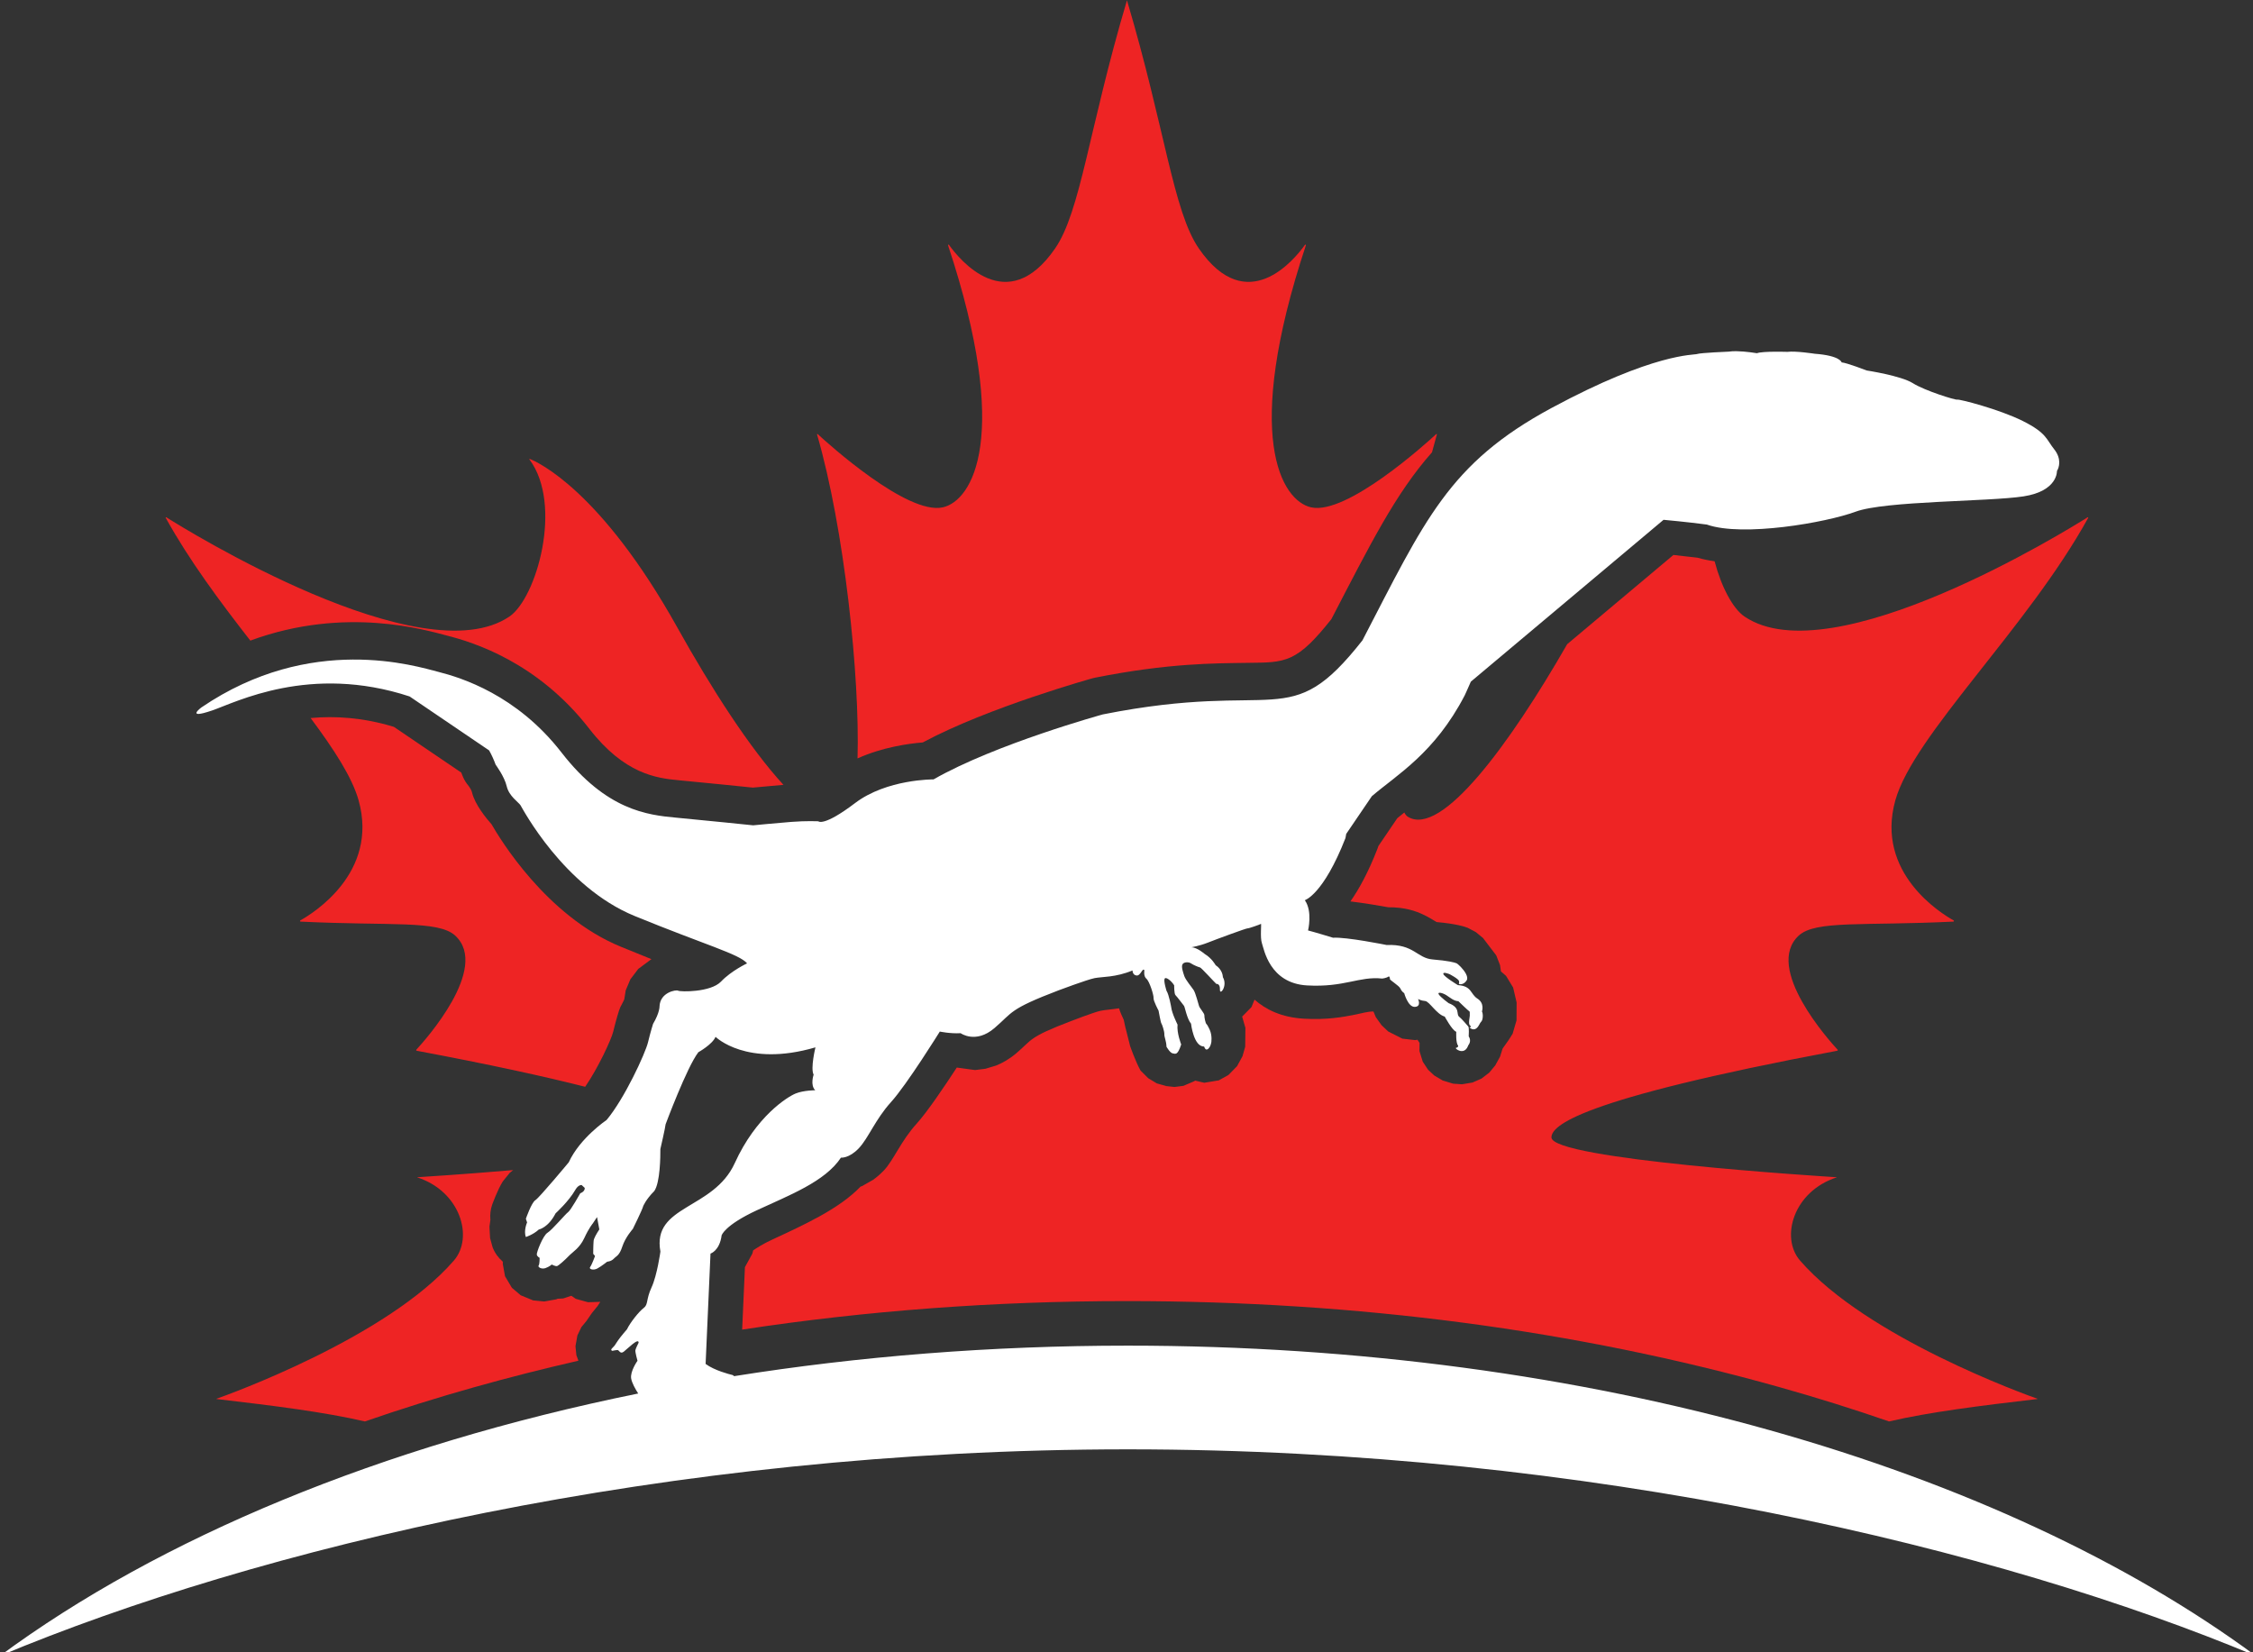
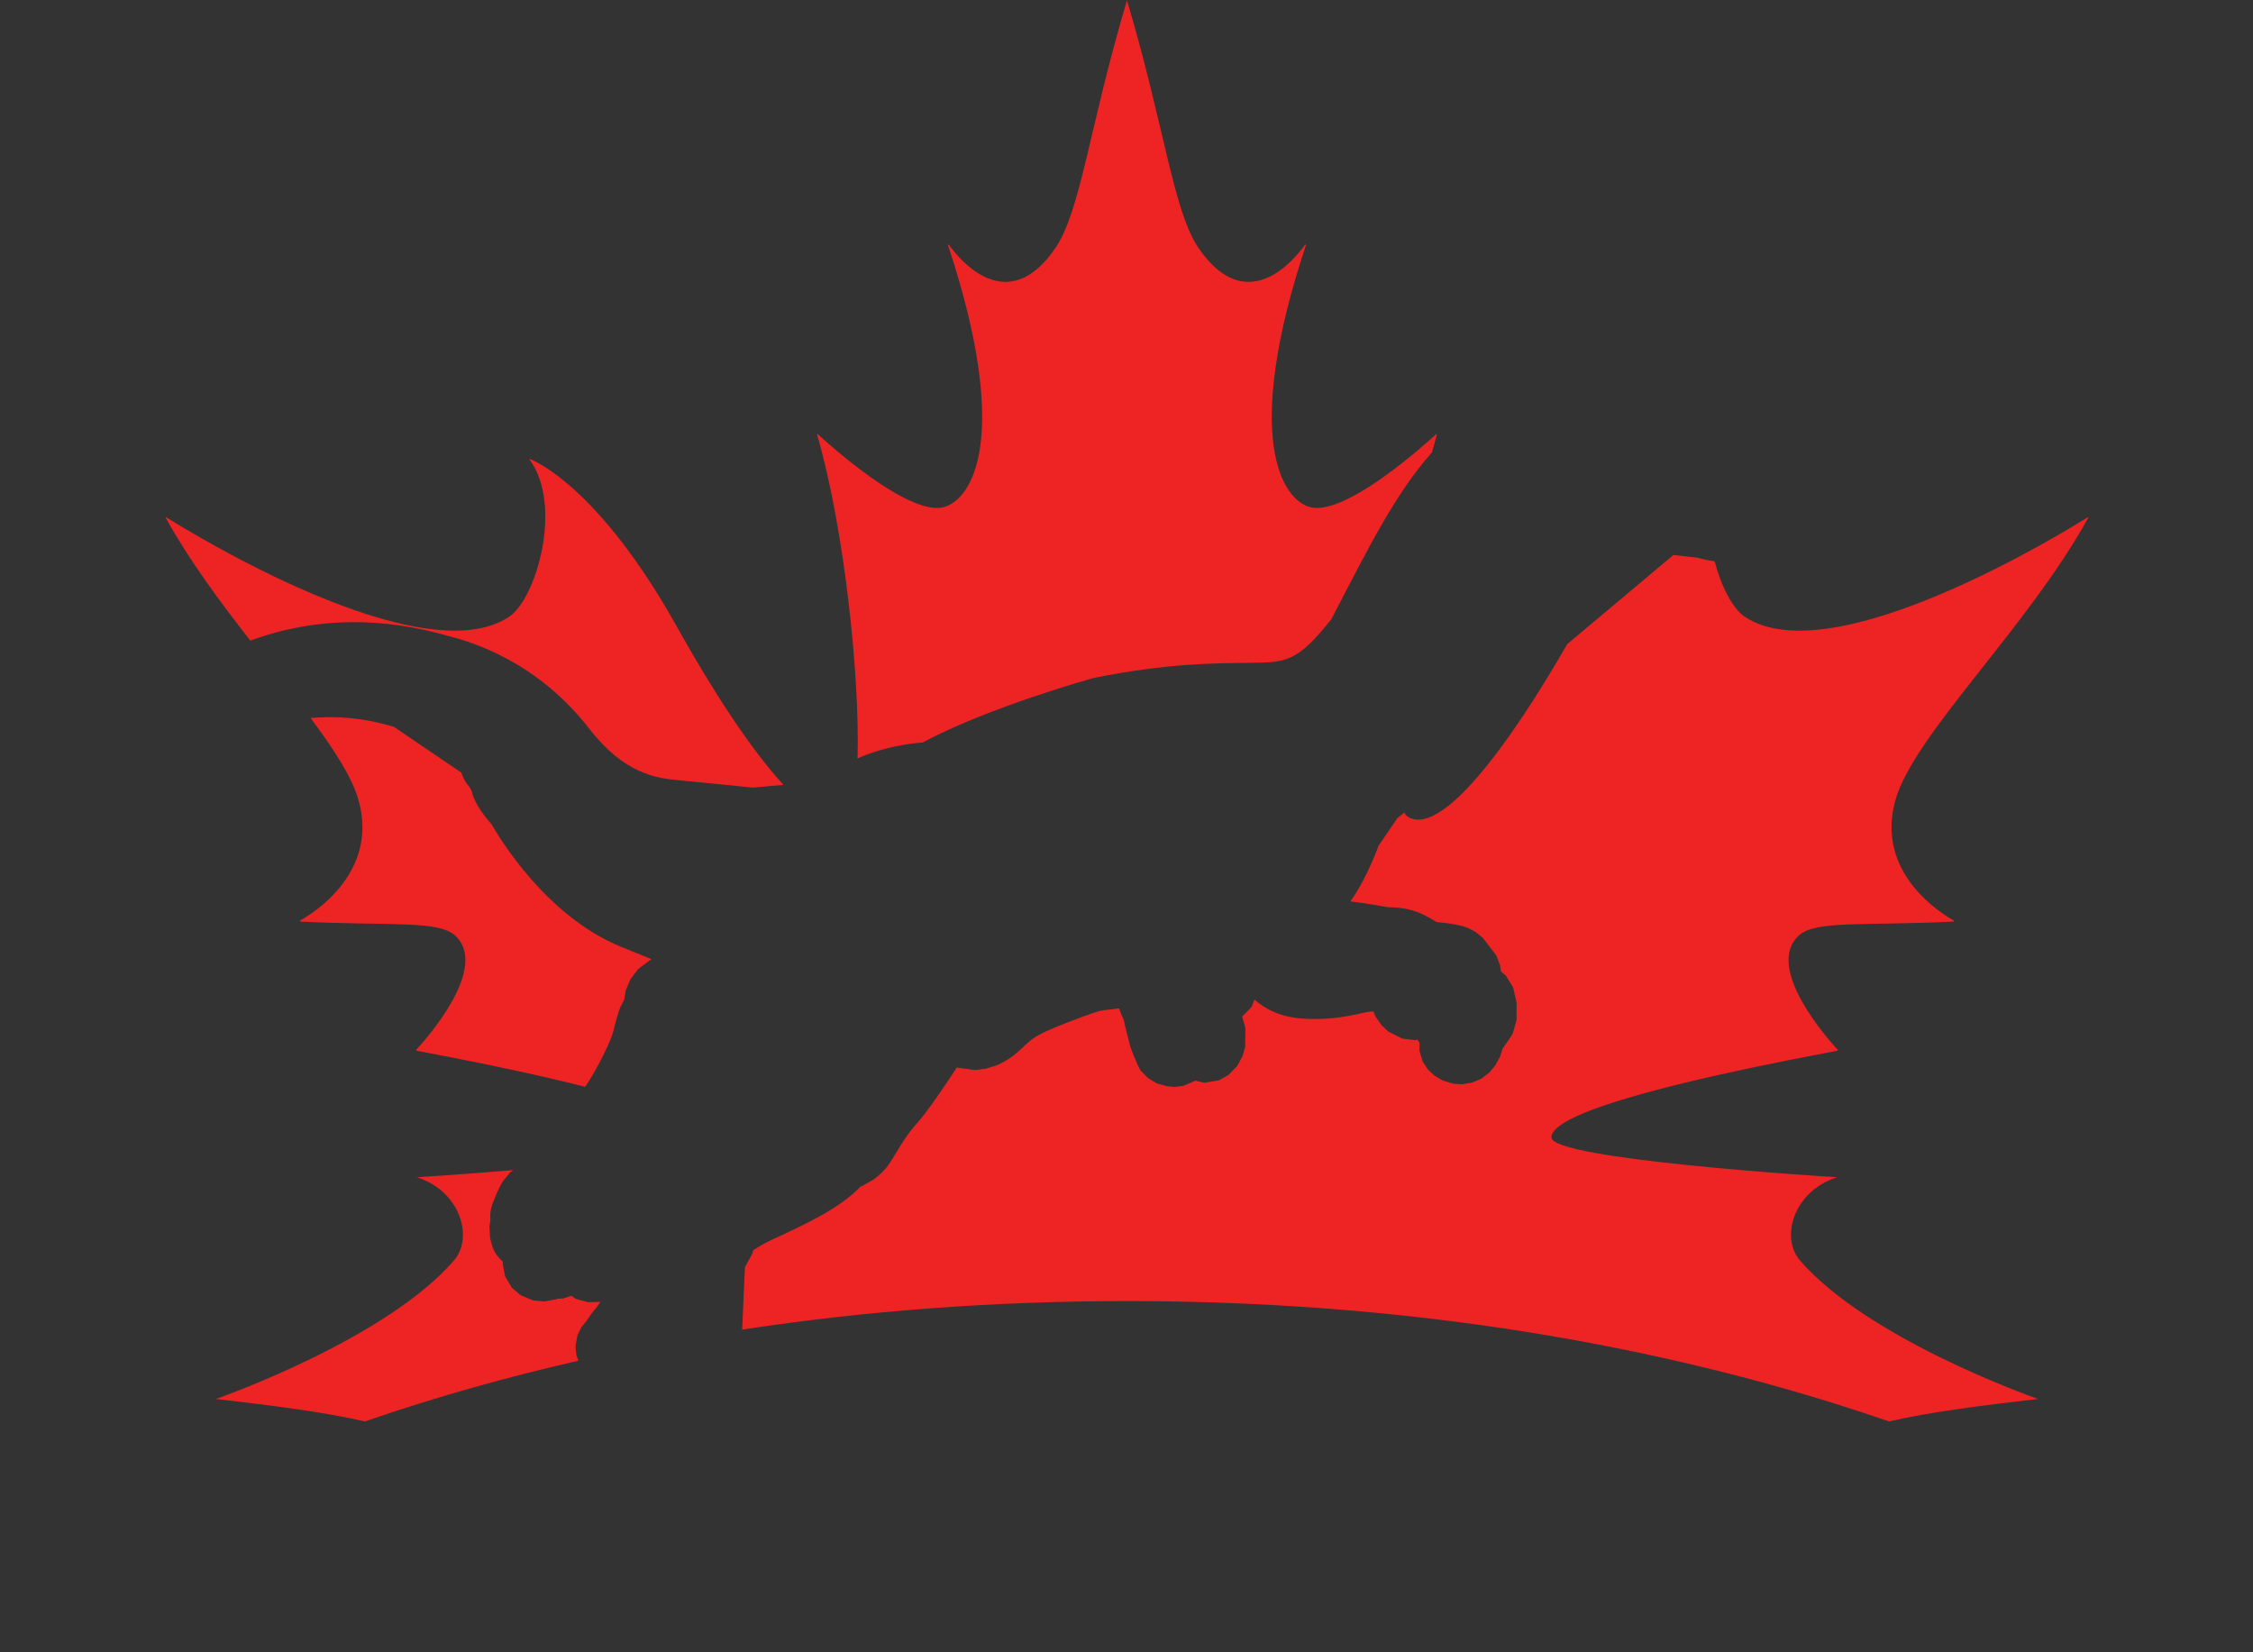
<svg xmlns="http://www.w3.org/2000/svg" xmlns:ns1="http://sodipodi.sourceforge.net/DTD/sodipodi-0.dtd" xmlns:ns2="http://www.inkscape.org/namespaces/inkscape" width="100%" height="100%" viewBox="0 0 1080 792" version="1.1" xml:space="preserve" style="fill-rule:evenodd;clip-rule:evenodd;stroke-linejoin:round;stroke-miterlimit:2;" id="svg3" ns1:docname="Drumheller Canada Day Parade Logo.svg" ns2:version="1.3.2 (091e20e, 2023-11-25, custom)">
  <rect x="0" y="0" width="1080" height="792" fill="#333333" stroke="none" />
  <defs id="defs3" />
  <ns1:namedview id="namedview3" pagecolor="#ffffff" bordercolor="#000000" borderopacity="0.25" ns2:showpageshadow="2" ns2:pageopacity="0.0" ns2:pagecheckerboard="0" ns2:deskcolor="#d1d1d1" ns2:zoom="0.56407828" ns2:cx="387.35758" ns2:cy="153.34751" ns2:window-width="3840" ns2:window-height="2054" ns2:window-x="1717" ns2:window-y="249" ns2:window-maximized="1" ns2:current-layer="g3" />
  <g transform="matrix(2.43,0,0,2.432,-772.151,-521.213)" id="g3">
    <g transform="matrix(0.49,0,0,0.49,50.072,-112.766)" id="g1">
      <path d="M647.075,925.184C634.843,909.507 622.387,892.769 613.019,875.803C612.937,875.656 613.097,875.488 613.24,875.577C621.179,880.575 716.119,939.366 751.383,915.507C762.269,908.141 773.095,870.52 759.41,852.255C759.343,852.166 759.423,852.051 759.528,852.091C762.715,853.335 788.141,864.67 818.994,919.929C832.69,944.459 848.237,968.599 861.705,983.199C857.241,983.57 851.889,984.073 849.382,984.313C844.656,983.827 829.192,982.246 819.595,981.357C810.658,980.525 797.717,978.903 783.539,960.638C762.652,933.73 736.686,925.823 726.337,923.189C718.208,921.121 685.517,911.021 647.075,925.184ZM891.532,972.571C892.483,939.694 886.254,880.13 875.237,842.295C875.189,842.131 875.372,842.006 875.498,842.122C879.563,845.866 911.544,874.791 925.877,871.579C937.72,868.925 953.563,843.282 927.982,766.21C927.905,765.978 928.199,765.796 928.342,765.996C932.536,771.869 951.696,795.494 971.049,767.477C981.396,752.496 984.639,719.301 1000,667.631C1015.36,719.301 1018.6,752.496 1028.95,767.477C1048.3,795.494 1067.46,771.869 1071.66,765.996C1071.8,765.796 1072.1,765.978 1072.02,766.21C1046.44,843.282 1062.28,868.925 1074.12,871.579C1088.46,874.791 1120.44,845.866 1124.5,842.122C1124.63,842.006 1124.81,842.131 1124.76,842.295C1124.09,844.6 1123.44,846.985 1122.8,849.441C1108.06,866.081 1097.86,886.599 1082.29,916.554C1075.75,924.776 1071.12,929.477 1066.07,931.836C1061.05,934.183 1055.84,934.019 1048.66,934.129C1035.29,934.333 1016.88,934.194 987.144,940.099C986.808,940.166 986.473,940.245 986.142,940.336C986.142,940.336 944.316,951.922 917.794,966.143C912.132,966.599 901.575,968.039 891.532,972.571ZM1236.58,893.277C1239.3,903.64 1243.95,912.351 1248.62,915.507C1283.88,939.366 1378.82,880.575 1386.76,875.577C1386.9,875.488 1387.06,875.656 1386.98,875.803C1362.42,920.291 1316.62,963.219 1309.31,989.52C1301.23,1018.61 1327.75,1034.92 1332.8,1037.73C1333.03,1037.85 1332.93,1038.2 1332.67,1038.21C1296.38,1039.98 1277.22,1037.61 1270.45,1043.84C1256.33,1056.82 1282.81,1086.19 1286.09,1089.72C1286.23,1089.87 1286.13,1090.12 1285.92,1090.16C1180.18,1110 1171.02,1120.52 1170.89,1124.98C1170.63,1133.85 1280.6,1140.71 1285.7,1141.03C1285.75,1141.03 1285.73,1141.09 1285.69,1141.1C1268.27,1146.76 1262.96,1165.32 1270.98,1174.55C1297.89,1205.56 1362.12,1228.58 1366.52,1230.13C1366.58,1230.16 1366.55,1230.24 1366.48,1230.25C1343.36,1232.95 1323.33,1235.44 1306.8,1239.26C1292.46,1234.3 1277.73,1229.69 1262.67,1225.46C1180.9,1202.5 1092.53,1190.85 1000,1190.85C946.834,1190.85 895.039,1194.7 845.082,1202.32L846.196,1177.19L846.206,1177.18L849.184,1171.76L849.517,1170.44C850.88,1169.51 853.504,1167.83 856.816,1166.29C870.159,1160.1 884.178,1153.75 892.736,1144.8L893.329,1144.61L897.798,1142.07C899.159,1141.11 900.621,1139.88 902.122,1138.31C906.085,1134.15 908.892,1126.57 915.374,1119.43C919.616,1114.76 926.696,1104.26 931.485,1096.92L938.839,1097.92L943.023,1097.4L947.362,1096.09C949.946,1095.05 952.745,1093.47 955.624,1091.01C961.921,1085.63 960.401,1084.73 977.289,1078.3C977.357,1078.27 986.885,1074.58 989.426,1074.07L989.444,1074.07C991.235,1073.7 993.747,1073.56 996.832,1073.08L996.846,1073.21C997.263,1074.57 998.051,1076.35 998.705,1077.73C999.055,1079.43 999.542,1081.68 999.822,1082.52L1001.27,1088.28C1001.27,1088.28 1003.51,1094.67 1005.47,1098.12L1008.54,1101.19L1012.02,1103.29L1015.89,1104.37L1015.3,1104.3C1015.6,1104.37 1015.9,1104.41 1016.21,1104.45L1015.89,1104.37L1019.14,1104.73L1022.73,1104.27L1027.16,1102.38L1027.4,1102.16L1031.12,1103.03L1036.95,1102.07L1040.85,1099.91L1044.33,1096.35L1046.51,1092.35L1047.58,1088.62L1047.6,1088.49L1047.68,1080.95L1046.37,1076.41L1050.12,1072.61L1051.36,1069.6C1055.87,1073.59 1062.23,1076.75 1071.25,1077.26C1080.39,1077.77 1086.73,1076.67 1092.18,1075.56C1094.67,1075.05 1096.81,1074.38 1099.23,1074.36L1100.17,1076.62L1102.5,1079.88L1105.18,1082.41L1110.84,1085.28L1116.01,1085.88L1116.95,1085.73C1117.22,1086.15 1117.51,1086.58 1117.8,1087.02L1117.75,1090.25L1119.08,1094.55L1121.21,1097.78L1123.72,1100.12L1127.11,1102.12L1131.31,1103.4L1134.9,1103.64L1139.09,1102.94L1142.68,1101.38L1145.85,1098.96L1148.26,1096.06L1150.21,1092.51L1151.18,1089.39L1151.56,1088.81L1153.59,1085.94L1154.07,1085.21L1155.26,1083.31L1156.83,1077.95L1156.87,1070.76L1155.46,1064.72L1152.61,1060.04L1150.56,1058.26L1150.18,1055.69L1148.67,1051.81L1143.34,1044.81L1140.45,1042.43L1137.21,1040.72C1136.04,1040.28 1132.88,1039.13 1124.65,1038.39C1123.68,1037.8 1121.32,1036.36 1119.71,1035.59C1116.19,1033.88 1111.79,1032.41 1105.18,1032.44C1102.18,1031.89 1095.67,1030.77 1089.96,1030.09C1093.39,1025.22 1097.12,1018.44 1100.81,1009C1100.96,1008.61 1101.1,1008.21 1101.22,1007.81L1108.82,996.631C1109.74,995.873 1110.68,995.109 1111.65,994.332C1112.09,995.154 1112.57,995.735 1113.1,996.056C1126.58,1004.25 1153.96,967.13 1177.22,926.628L1219.99,890.739C1224.07,891.173 1228.04,891.641 1229.69,891.838C1231.76,892.444 1234.07,892.922 1236.58,893.277ZM779.162,1214.83C765.039,1218.05 751.092,1221.6 737.332,1225.46C722.268,1229.69 707.541,1234.3 693.197,1239.26C676.668,1235.44 656.638,1232.95 633.515,1230.25C633.449,1230.24 633.417,1230.16 633.479,1230.13C637.88,1228.58 702.115,1205.56 729.023,1174.55C737.039,1165.32 731.725,1146.76 714.315,1141.1C714.271,1141.09 714.254,1141.03 714.299,1141.03C716.204,1140.91 732.752,1139.88 752.72,1138.17L752.518,1138.4C752.518,1138.4 752.646,1138.3 752.833,1138.16C752.861,1138.16 752.888,1138.15 752.916,1138.15L751.546,1139.22L748.718,1142.72C746.657,1145.94 744.429,1152.1 744.429,1152.1C743.755,1154.06 743.52,1156.14 743.726,1158.18L743.348,1160.95L743.599,1165.5L744.617,1169.22C745.497,1171.49 746.897,1173.42 748.632,1174.9L748.775,1175.35L748.698,1175.81L749.608,1180.84L752.37,1185.49L755.922,1188.51L760.922,1190.57L765.394,1191.01L770.274,1190.14L770.765,1189.91L773.023,1189.8L776.3,1188.71L778.119,1189.95L783.022,1191.31L787.976,1191.15C787.57,1191.75 787.19,1192.34 786.846,1192.9L786.264,1193.59L786.261,1193.6C785.774,1194.18 785.232,1194.84 784.708,1195.51L784.672,1195.55C784.277,1196.06 783.234,1197.57 782.426,1198.79L782.339,1198.92L780.371,1201.31L778.754,1204.64L777.977,1208.99L778.333,1212.59L779.162,1214.83ZM781.883,1104.65C765.521,1100.5 743.551,1095.69 714.078,1090.16C713.868,1090.12 713.767,1089.87 713.912,1089.72C717.191,1086.19 743.671,1056.82 729.552,1043.84C722.776,1037.61 703.625,1039.98 667.329,1038.21C667.071,1038.2 666.973,1037.85 667.198,1037.73C672.254,1034.92 698.774,1018.61 690.692,989.52C688.127,980.287 680.818,969.005 671.349,956.327C681.102,955.438 692.413,956.066 704.886,959.884L731.997,978.263C732.136,978.602 732.273,978.952 732.408,979.315C732.882,980.59 733.537,981.791 734.351,982.881C734.351,982.881 735.959,984.663 736.329,986.247C737.471,991.156 742.185,996.814 744.165,999.027C747.328,1004.46 766.058,1035.96 796.277,1048.33C800.621,1050.1 804.738,1051.77 808.568,1053.31L808.505,1053.34L803.252,1057.24L800.071,1061.43L798.203,1065.87L797.604,1069.58L797.588,1069.56C797.588,1069.56 797.189,1070.49 796.795,1071.16C796.257,1072.07 795.822,1073.03 795.496,1074.03C795.496,1074.03 794.373,1077.47 793.164,1082.5C792.419,1085.59 787.098,1097.09 781.883,1104.65ZM782.426,1198.79C782.562,1198.62 782.704,1198.45 782.848,1198.31L782.354,1198.9L782.426,1198.79Z" style="fill:rgb(238,36,36);" id="path1" />
    </g>
    <g transform="matrix(0.203,0,0,0.203,356.508,24.731)" id="g2" style="fill:#ffffff;fill-opacity:1">
-       <path d="M522.445,2270.04C643.832,2250.75 772.244,2240.4 905.104,2240.4C1354.75,2240.4 1753.45,2358.93 2001.3,2541.66C1753.45,2438.08 1354.75,2341.08 905.104,2341.08C455.462,2341.08 56.763,2438.08 -191.085,2541.66C-35.5,2426.96 179.529,2337.55 429.288,2286.87C426.476,2282.53 423.155,2276.49 422.451,2272.34C421.272,2265.4 428.608,2255.08 428.608,2255.08C428.608,2255.08 426.25,2246.68 426.545,2244.86C426.84,2243.05 429.689,2237.59 429.689,2237.59C429.886,2232.14 418.586,2243.78 415.147,2246.34C411.709,2248.89 410.775,2244.67 409.252,2244.67C407.729,2244.67 404.045,2245.45 404.045,2245.45C401.097,2244.08 405.617,2242.31 407.582,2238.48C407.997,2237.67 411.086,2233.37 411.902,2232.33C412.986,2230.96 414.108,2229.59 415.115,2228.38C416.231,2227.04 418.39,2224.53 418.39,2224.53C421.534,2217.94 430.049,2207.23 434.635,2203.83C439.22,2200.42 436.73,2195.84 442.233,2183.91C447.735,2171.99 450.879,2149.07 450.879,2149.07C442.494,2103.74 502.396,2108.78 523.128,2063.19C543.859,2017.6 574.515,1998.74 582.276,1995.6C590.038,1992.45 601.338,1992.45 601.338,1992.45C596.228,1987.54 599.766,1977.32 599.766,1977.32C596.523,1971.23 601.534,1950.79 601.534,1950.79C534.526,1970.44 504.46,1940.57 504.46,1940.57C501.414,1947.94 487.757,1955.51 487.757,1955.51C476.654,1969.85 455.923,2025.46 455.923,2025.46C455.747,2028.24 450.813,2049.63 450.813,2049.63C450.813,2049.63 450.82,2050.02 450.825,2050.68C450.858,2056.17 450.704,2082.07 444.918,2090.31C436.567,2098.66 434.11,2105.05 434.11,2105.05C433.523,2107.96 424.088,2127.06 424.088,2127.06C424.088,2127.06 416.818,2135.11 413.87,2144.15C410.922,2153.19 408.171,2153.19 405.617,2155.94C403.062,2158.7 399.132,2158.89 399.132,2158.89C399.132,2158.89 393.335,2163.51 389.503,2165.54C385.671,2167.56 380.955,2166.16 382.626,2164C384.296,2161.84 387.342,2153.39 387.342,2153.39L386.02,2151.77L385.573,2151.23C385.573,2151.23 385.573,2143.76 385.966,2138.65C386.148,2136.29 388.761,2131.76 391.52,2127.56L389.284,2115.58C386.955,2119.22 385.18,2121.75 385.18,2121.75C385.18,2121.75 381.447,2126.08 376.927,2135.9C372.408,2145.73 365.628,2149.36 361.796,2153.39C357.964,2157.42 352.364,2162.23 350.792,2163.02C349.219,2163.81 345.289,2161.64 345.289,2161.64C345.289,2161.64 342.833,2163.9 339.001,2165.18C335.169,2166.46 331.435,2164 332.516,2162.63C333.597,2161.25 333.499,2155.16 333.499,2155.16C333.499,2155.16 331.141,2153.98 330.748,2152.02C330.355,2150.05 336.741,2133.44 341.163,2130.79C345.584,2128.14 358.75,2112.42 361.206,2110.75C363.662,2109.08 372.997,2092.47 372.997,2092.47C376.394,2091.15 377.517,2088.98 377.305,2087.22L374.314,2084.46C372.519,2084.38 370.202,2085.62 368.084,2089.33C361.796,2100.33 349.023,2111.93 349.023,2111.93C341.85,2125.98 332.713,2127.65 332.713,2127.65C327.309,2132.66 320.137,2134.92 320.137,2134.92C317.779,2128.83 321.315,2120.77 321.315,2120.77L320.137,2117.23C320.137,2117.23 325.54,2101.51 329.372,2099.15C333.204,2096.8 361.796,2062.41 361.796,2062.41C372.677,2038.72 398.542,2021.34 398.542,2021.34C415.933,2000.7 436.272,1956.49 438.827,1945.88C441.381,1935.27 443.739,1928 443.739,1928C450.322,1916.89 450.027,1910.9 450.027,1910.9C450.617,1897.34 466.141,1894.59 468.106,1895.77C470.071,1896.95 499.645,1897.54 509.765,1886.93C519.886,1876.32 535.115,1869.24 535.115,1869.24C527.451,1860.2 495.027,1851.56 425.857,1823.26C356.686,1794.96 316.73,1718.59 314.896,1715.7C313.062,1712.82 303.761,1706.93 301.534,1697.36C299.306,1687.8 290.791,1676.4 290.791,1676.4C288.8,1671.05 286.692,1666.51 284.437,1662.49L207.162,1610.1C110.228,1578.25 38.03,1615.96 15.157,1623.74C-11.043,1632.65 4.677,1620.86 4.677,1620.86C111.315,1548.28 213.63,1580.77 235.245,1586.27C256.861,1591.77 311.097,1608.28 354.722,1664.48C398.346,1720.68 438.433,1725.2 465.945,1727.76C493.455,1730.31 541.01,1735.22 541.01,1735.22C541.01,1735.22 563.215,1733.06 577.953,1731.9C592.691,1730.75 604.285,1731.29 604.285,1731.29C604.285,1731.29 609.198,1736.99 640.05,1713.61C670.901,1690.22 716.294,1690.62 716.294,1690.62C776.72,1656.13 880.77,1627.54 880.77,1627.54C1052.91,1593.35 1061.16,1646.99 1133.09,1555.62C1193.81,1438.89 1216.8,1383.87 1316.82,1330.03C1416.84,1276.18 1455.29,1278.8 1458.3,1277.62C1461.32,1276.45 1489.22,1275.3 1489.22,1275.3C1491.18,1274.96 1493.62,1274.85 1496.22,1274.88L1496.42,1274.88C1496.42,1274.88 1496.43,1274.88 1496.43,1274.88C1505.49,1275.01 1516.47,1276.84 1516.47,1276.84C1521.71,1274.74 1546.08,1275.53 1546.08,1275.53C1554.07,1274.48 1572.54,1277.36 1572.54,1277.36C1597.56,1279.2 1598.74,1285.75 1598.74,1285.75C1603.72,1286.14 1623.11,1293.61 1623.11,1293.61C1623.11,1293.61 1656.51,1298.72 1667.91,1305.92C1679.31,1313.13 1709.44,1322.56 1711.14,1321.9C1712.85,1321.25 1751.75,1331.14 1774.94,1342.73C1798.13,1354.33 1797.61,1360.55 1805.2,1369.98C1812.8,1379.41 1810.05,1388 1807.99,1391.14C1807.99,1391.14 1809.04,1410.66 1775.47,1415.84C1741.9,1421.02 1640.96,1420.12 1612.35,1430.71C1583.73,1441.3 1502.7,1455.49 1467.74,1443.21C1467.2,1443.02 1444.1,1440.24 1425.69,1438.59L1238.42,1595.73C1234.94,1603.76 1232.45,1609.07 1232.45,1609.07C1203.29,1665.2 1166.56,1686.09 1142.22,1706.94L1117.31,1743.55C1117.03,1744.87 1116.77,1746.21 1116.58,1747.6C1095.06,1802.63 1077.08,1807.93 1077.08,1807.93C1084.81,1818.74 1080.23,1837.28 1080.23,1837.28C1086.45,1838.85 1104.46,1844.35 1104.46,1844.35C1117.5,1843.5 1156.6,1851.42 1156.6,1851.42C1183.13,1850.31 1186.01,1864.2 1201.27,1865.44C1216.54,1866.69 1222.33,1868.32 1224.4,1869.11C1225.79,1869.64 1231.23,1874.68 1233.7,1879.47C1234.89,1881.79 1235.39,1884.04 1234.39,1885.7C1231.29,1890.78 1226.23,1889.63 1226.77,1888.79C1227.31,1887.96 1226.92,1886.63 1226.92,1886.63C1227.11,1884.57 1217.78,1879.75 1217.78,1879.75C1217.78,1879.75 1211.15,1877 1211.69,1879.56C1212.23,1882.11 1225.84,1890.37 1225.84,1890.37C1239.59,1891.25 1237.77,1899.01 1244.9,1903.53C1252.02,1908.05 1249.22,1915.91 1249.22,1915.91C1250.55,1918.42 1250.15,1923.97 1248.73,1925.54C1247.31,1927.11 1246.77,1928.49 1246.77,1928.49C1246.32,1929.36 1245.87,1930.06 1245.41,1930.67C1245.38,1930.73 1245.34,1930.77 1245.34,1930.77C1241.26,1936.08 1237.14,1931.44 1237.14,1931.44C1237.14,1931.44 1239.74,1931.04 1237.63,1929.57C1235.51,1928.1 1237.68,1920.33 1237.43,1919.45C1237.19,1918.57 1237.77,1916.21 1236.94,1915.81C1236.1,1915.42 1226.33,1905.99 1226.33,1905.99C1221.76,1905.79 1218.22,1902.4 1214.54,1900.09C1210.85,1897.78 1205.55,1896.65 1207.27,1899.4C1208.99,1902.16 1216.8,1907.86 1216.8,1907.86C1228.64,1912.37 1223.87,1918.47 1227.02,1921.02C1230.16,1923.58 1235.07,1929.72 1235.96,1930.55C1236.84,1931.39 1236.35,1940.08 1236.35,1940.08C1239.49,1944.85 1235.96,1948.73 1235.96,1948.73C1235.85,1949.05 1235.72,1949.3 1235.61,1949.59C1235.58,1949.71 1235.52,1949.81 1235.52,1949.81C1231.6,1959.05 1221.89,1951.56 1224.17,1951.19C1225.29,1951 1225.76,1950.49 1225.95,1950.02C1226.02,1949.86 1226.02,1949.81 1226.02,1949.81C1226.12,1949.38 1226.03,1949.02 1226.03,1949.02C1223.68,1946.66 1224.26,1935.66 1224.26,1935.66C1220.43,1934.58 1213.06,1920.92 1213.06,1920.92C1205.11,1918.76 1198.13,1906.09 1194,1905.79C1189.88,1905.5 1187.13,1903.83 1187.13,1903.83C1187.13,1903.83 1190.66,1911.2 1183.98,1911.49C1177.3,1911.78 1173.66,1898.13 1173.66,1898.13C1173.66,1898.13 1171.36,1896.9 1170.03,1893.8C1168.7,1890.71 1159.42,1885.55 1159.74,1884.31C1160.07,1883.06 1158.83,1881.82 1158.83,1881.82C1156.01,1883.78 1152.15,1883.98 1152.15,1883.98C1129.74,1881.62 1115.69,1892.72 1079.24,1890.66C1042.79,1888.6 1037.39,1855.39 1035.42,1849.79C1033.46,1844.19 1035.13,1830.43 1034.44,1830.92C1033.75,1831.41 1022.55,1835.44 1021.47,1835.25C1020.39,1835.05 991.306,1845.76 982.856,1849.1C974.406,1852.44 966.743,1853.62 966.743,1853.62C972.392,1853.62 979.909,1860.2 979.909,1860.2C986.884,1864.38 990.422,1871.01 990.422,1871.01C996.653,1875.18 997.357,1880.9 997.436,1882.29C997.448,1882.49 997.446,1882.6 997.446,1882.6C1002.41,1891.2 994.352,1900.93 994.597,1894.74C994.843,1888.55 991.109,1889.19 991.109,1889.19C989.537,1887.91 976.47,1873.37 975.192,1873.17C973.915,1872.98 968.462,1870.67 966.448,1869.24C964.433,1867.82 959.766,1867.67 958.293,1870.03C956.819,1872.39 958.686,1877.69 959.963,1881.52C961.24,1885.36 966.988,1892.04 969.002,1895.08C971.016,1898.13 973.522,1908.4 974.308,1910.7C975.094,1913.01 979.614,1917.84 979.483,1919.68C979.352,1921.51 980.564,1927.47 981.448,1928.06C982.332,1928.65 984.657,1933.69 984.657,1933.69C987.343,1939.62 986.164,1946.21 986.164,1946.21C985.574,1949.35 984.068,1952.1 982.168,1952.82C980.268,1953.54 979.22,1949.94 979.22,1949.94C969.068,1950.33 966.513,1927.8 966.513,1927.8C962.583,1923.15 960.487,1911.42 959.701,1910.51C958.915,1909.59 952.889,1901.47 951.448,1900.16C950.006,1898.85 950.138,1890.6 950.138,1890.6C947.648,1886.4 941.95,1881.82 940.836,1884.18C939.723,1886.53 942.67,1895.84 942.67,1895.84C945.16,1899.7 947.255,1911.82 947.255,1911.82C947.845,1917.65 953.412,1928.72 953.412,1928.72C952.496,1936.71 956.95,1947.98 956.95,1947.98C953.347,1959.11 951.251,1956.95 948.697,1956.62C946.142,1956.29 942.67,1950.2 942.67,1950.2C942.474,1944.37 940.443,1940.84 940.574,1938.02C940.705,1935.2 938.347,1928.32 937.692,1927.54C937.037,1926.75 934.941,1915.09 934.941,1915.09C934.941,1915.09 929.832,1905.66 930.094,1902.91C930.356,1900.16 926.164,1886.66 923.151,1884.18C920.138,1881.69 921.185,1876.05 921.185,1876.05C919.483,1872.78 917.648,1881.49 913.587,1881.03C909.526,1880.57 909.657,1876.12 909.657,1876.12C893.15,1883 879.985,1882.11 872.714,1883.59C865.443,1885.06 837.932,1895.38 837.932,1895.38C789.198,1913.95 793.62,1916.6 775.443,1932.12C757.266,1947.65 742.626,1937.04 742.626,1937.04C732.506,1937.63 722.386,1935.46 722.386,1935.46C722.386,1935.46 690.454,1986.85 675.028,2003.85C659.602,2020.85 653.019,2038.96 643.587,2048.85C634.154,2058.74 626.294,2057.89 626.294,2057.89C610.77,2081.27 576.086,2094.34 544.547,2108.98C513.008,2123.62 510.355,2133.35 510.355,2133.35C508.39,2148.38 499.547,2151.03 499.547,2151.03L494.8,2258.16C503.404,2264.53 518.206,2268.27 520.279,2268.74C521.529,2269.02 522.125,2269.53 522.445,2270.04Z" id="path2" style="fill:#ffffff;fill-opacity:1" />
-     </g>
+       </g>
  </g>
</svg>